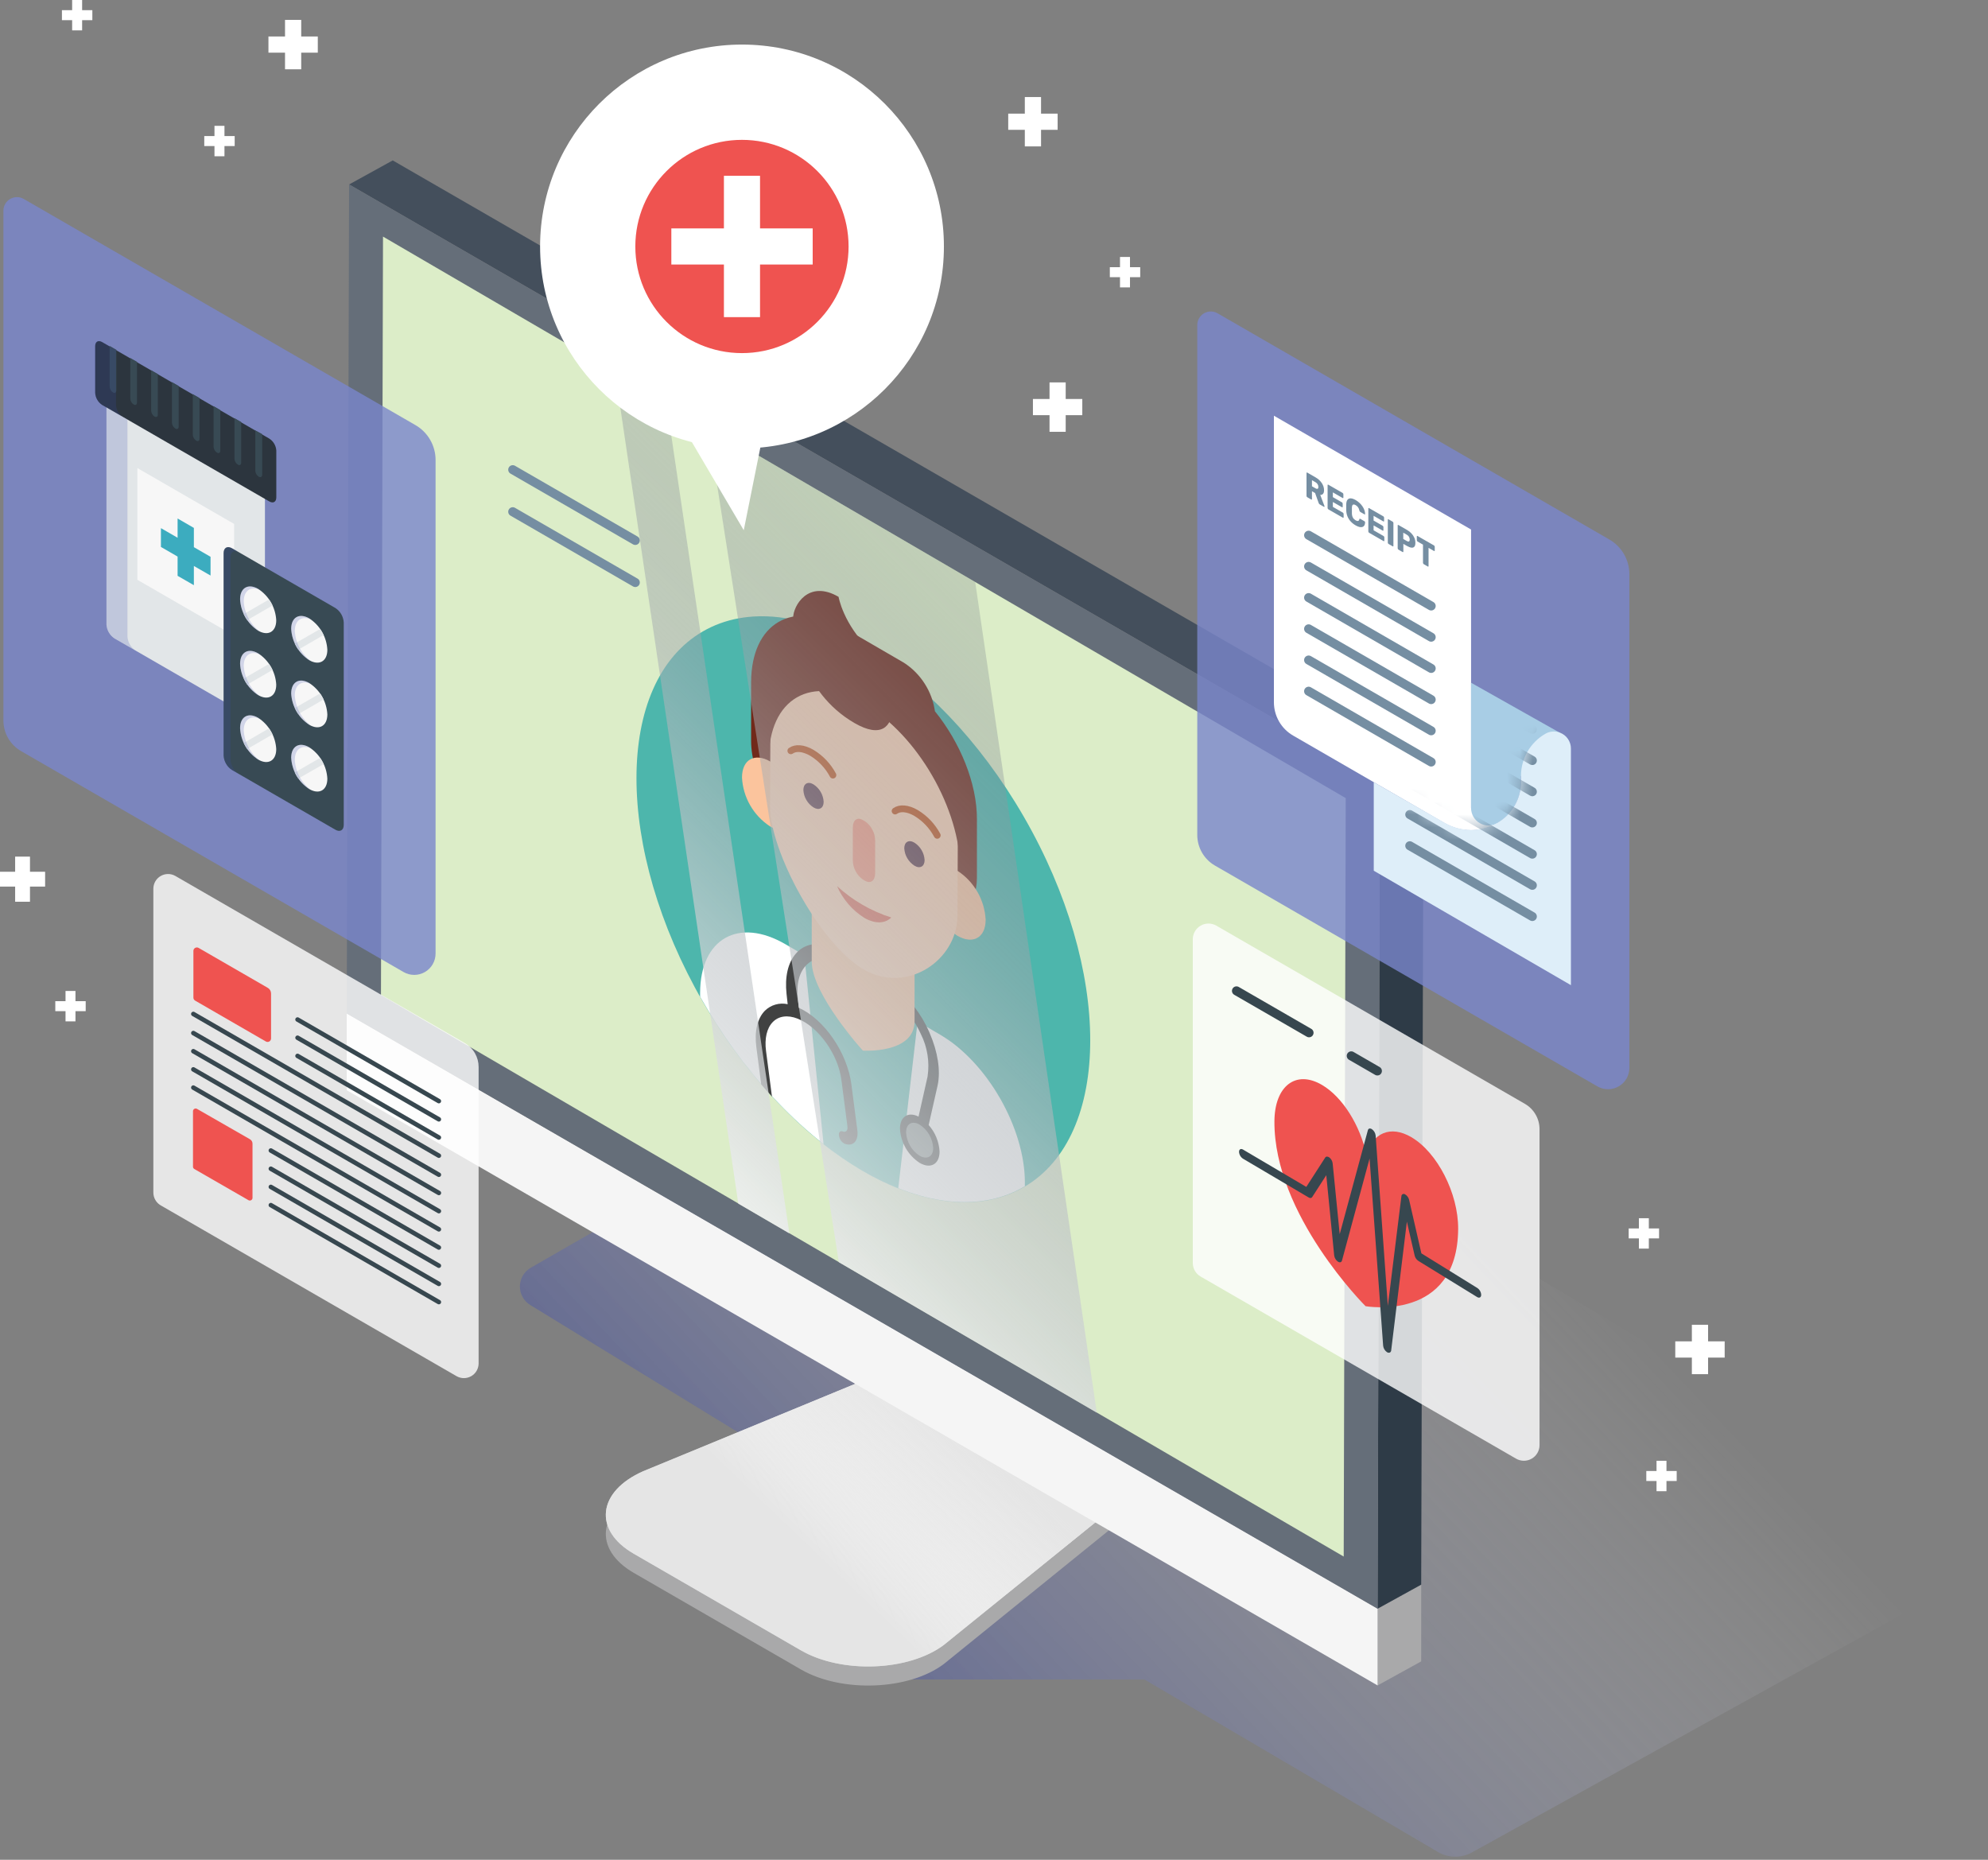
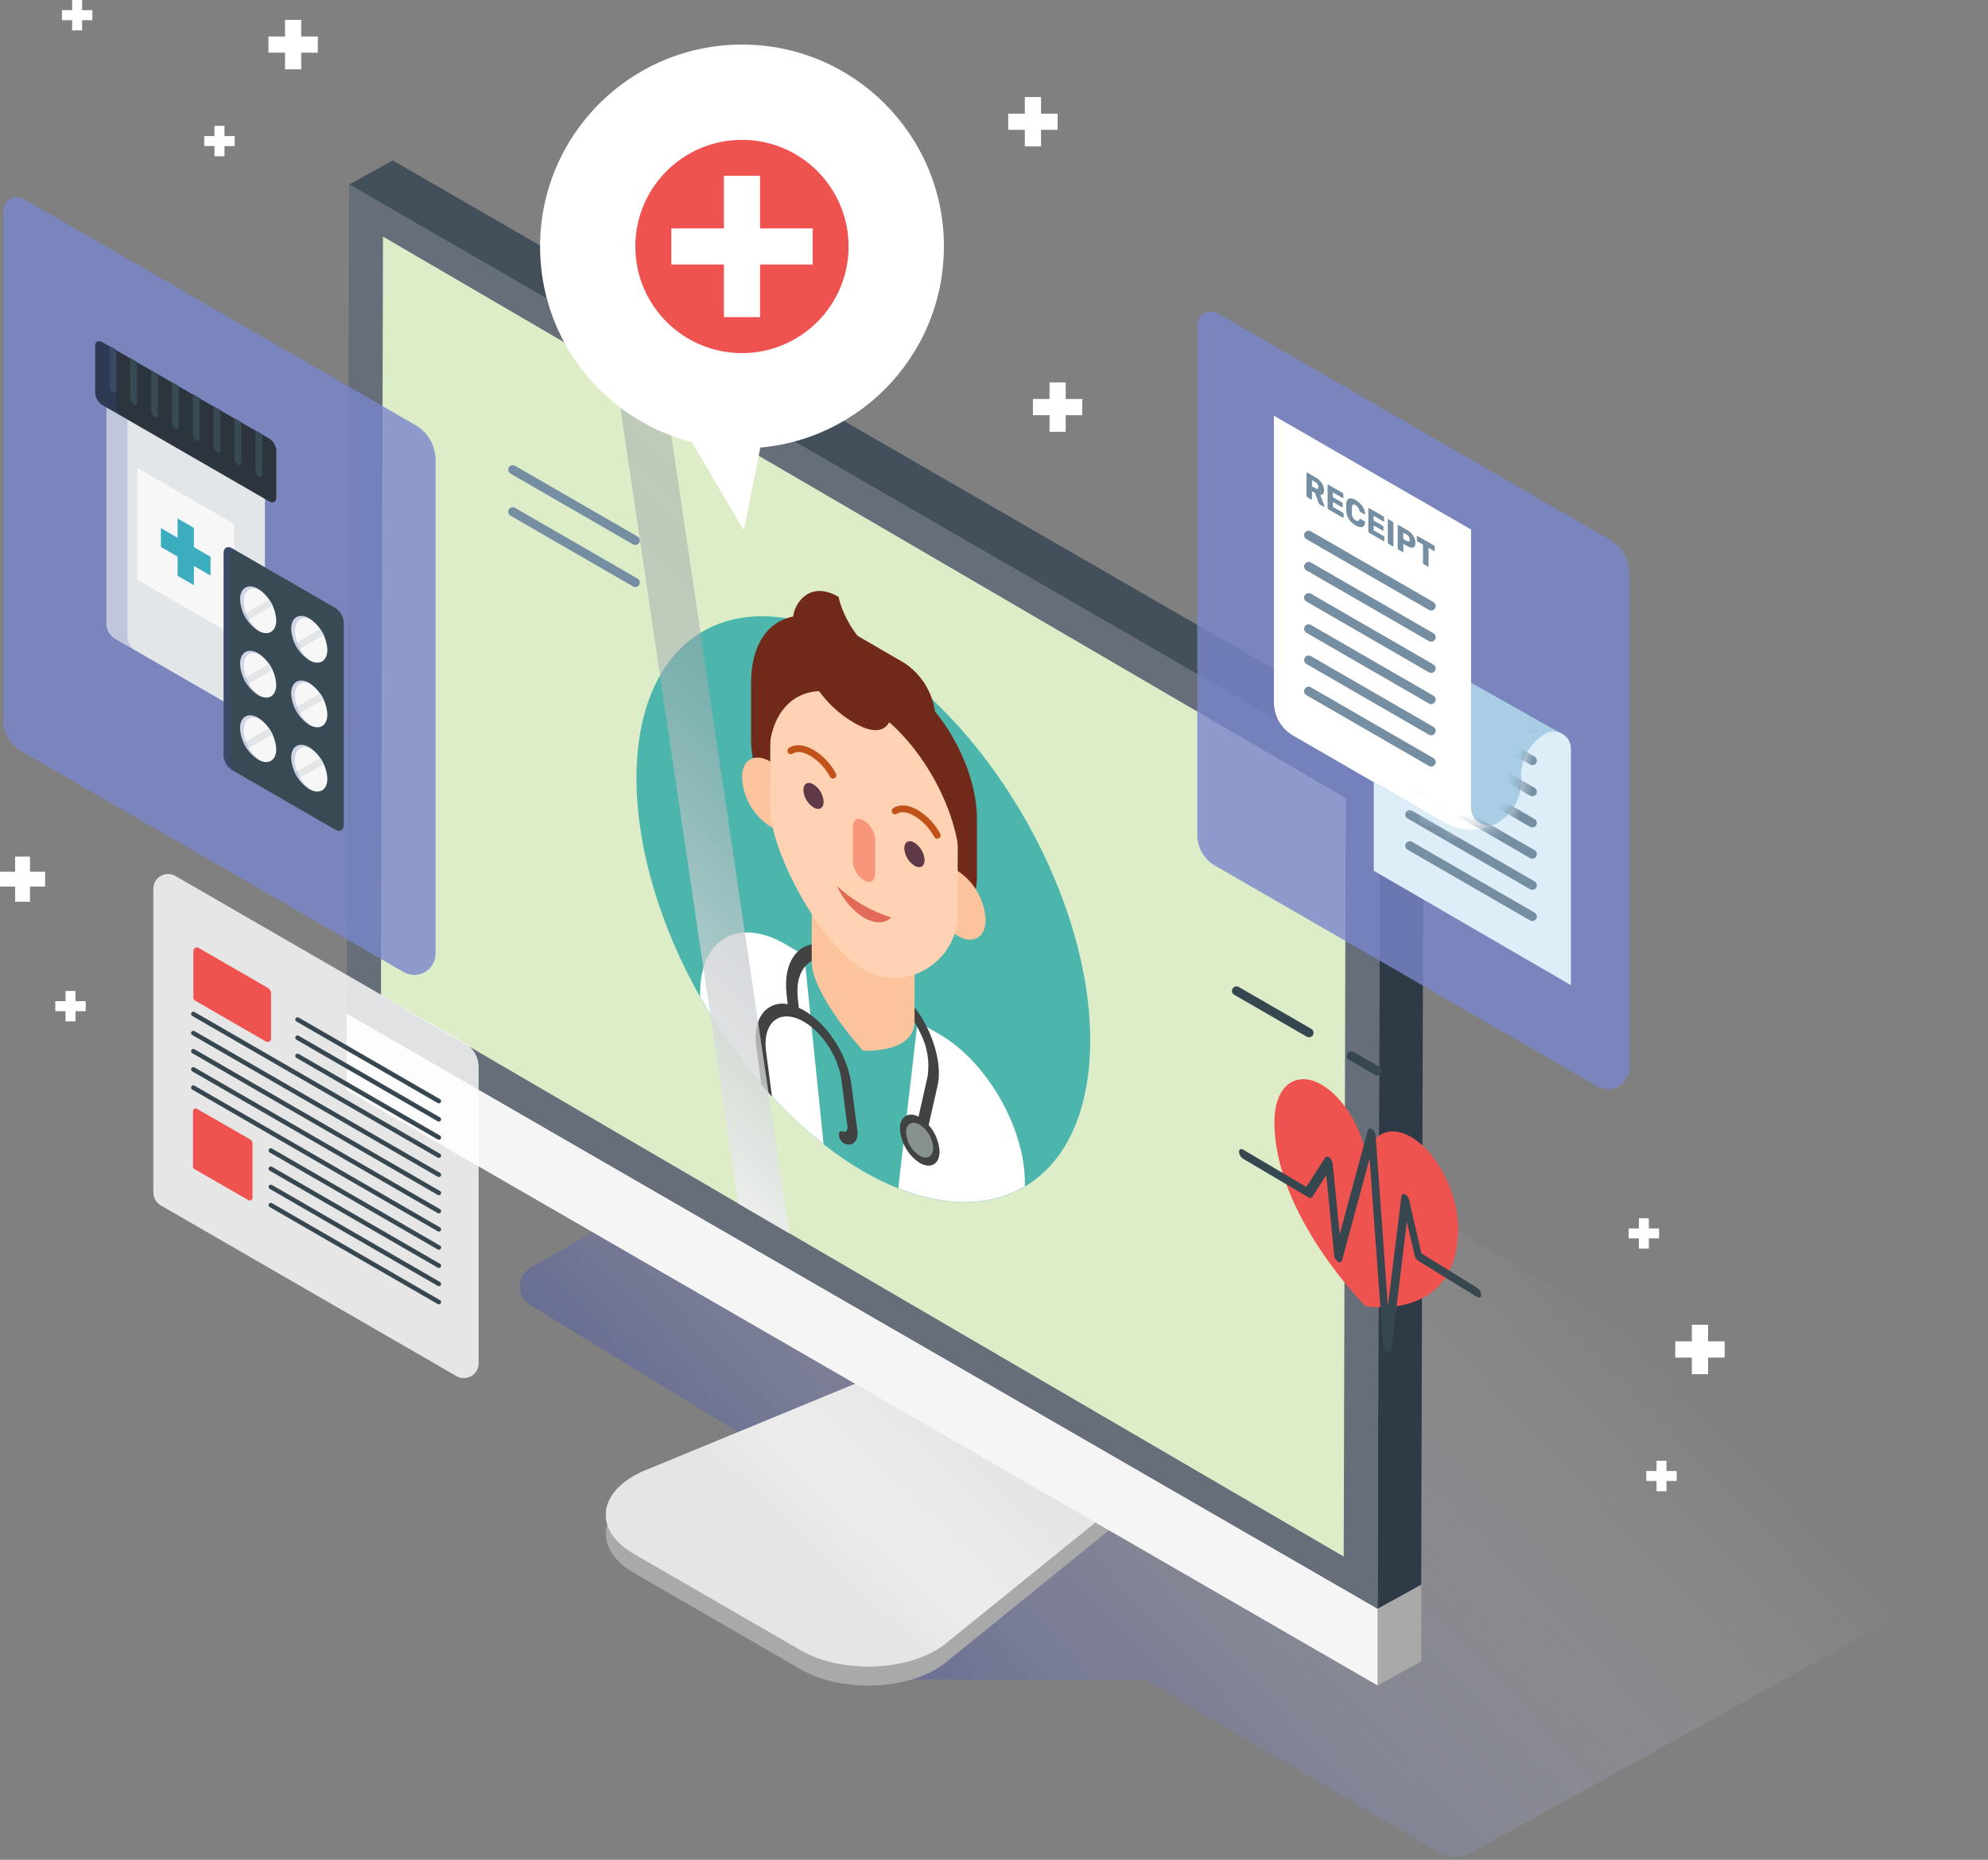
<svg xmlns="http://www.w3.org/2000/svg" width="155" height="145" viewBox="0 0 155 145" fill="none">
  <rect x="0" y="0" width="155" height="145" fill="#808080" stroke="none" />
  <path style="mix-blend-mode:multiply" opacity="0.5" d="M41.385 98.84L65.082 85.216L99.049 87.2L153.861 119.855C154.12 120.007 154.334 120.225 154.482 120.486C154.63 120.748 154.706 121.044 154.702 121.344C154.699 121.644 154.616 121.938 154.462 122.196C154.308 122.454 154.088 122.667 153.826 122.812L114.767 144.426C114.359 144.652 113.9 144.768 113.434 144.761C112.968 144.755 112.511 144.628 112.11 144.391L89.223 130.943H67.835L75.042 122.386L41.357 101.755C41.104 101.604 40.895 101.389 40.751 101.132C40.607 100.875 40.532 100.584 40.535 100.29C40.538 99.995 40.618 99.706 40.767 99.452C40.916 99.198 41.13 98.987 41.385 98.84Z" fill="url(#paint0_linear_415_13343)" />
  <path d="M49.411 122.629L62.45 130.164C65.622 131.996 70.873 131.792 73.597 129.73L89.516 116.839L72.04 106.749L50.147 116.19C46.584 117.762 46.232 120.793 49.411 122.629Z" fill="#A9A9AA" />
  <path d="M49.41 121.138L62.449 128.673C65.621 130.509 70.872 130.305 73.597 128.243L88.479 116.201L71.013 106.111L50.157 114.703C46.583 116.275 46.231 119.306 49.41 121.138Z" fill="#D0D2D3" />
  <path d="M49.41 121.138L62.449 128.673C65.621 130.509 70.872 130.305 73.597 128.243L88.479 116.201L71.013 106.111L50.157 114.703C46.583 116.275 46.231 119.306 49.41 121.138Z" fill="#E5E5E5" />
  <path style="mix-blend-mode:multiply" d="M49.41 121.138L62.449 128.673C65.621 130.509 70.872 130.305 73.597 128.243L88.479 116.201L71.013 106.111L50.157 114.703C46.583 116.275 46.231 119.306 49.41 121.138Z" fill="url(#paint1_linear_415_13343)" />
  <path d="M107.406 125.424L110.807 123.549V129.533L107.406 131.408V125.424Z" fill="#A9A9AA" />
  <path d="M107.409 125.424V131.408L27.035 85.004V79.02L107.409 125.424Z" fill="#F5F5F5" />
  <path d="M107.59 60.786L110.99 58.911L110.807 123.549L107.406 125.424L107.59 60.786Z" fill="#2E3B47" />
  <path d="M27.219 14.382L30.62 12.507L110.993 58.911L107.592 60.786L27.219 14.382Z" fill="#444F5C" />
  <path d="M107.592 60.786L107.409 125.424L27.035 79.02L27.218 14.382L107.592 60.786Z" fill="#656E79" />
-   <path d="M104.924 62.227L104.766 121.36L29.703 77.582L29.862 18.446L104.924 62.227Z" fill="#DCEDC8" />
+   <path d="M104.924 62.227L104.766 121.36L29.703 77.582L29.862 18.446L104.924 62.227" fill="#DCEDC8" />
  <path d="M39.977 36.62L49.531 42.136" stroke="#758EA2" stroke-width="0.705" stroke-linecap="round" stroke-linejoin="round" />
  <path d="M39.977 39.898L49.531 45.417" stroke="#758EA2" stroke-width="0.705" stroke-linecap="round" stroke-linejoin="round" />
  <path d="M79.823 92.56C86.73 88.572 86.73 75.638 79.821 63.672C72.912 51.706 61.712 45.238 54.804 49.227C47.897 53.215 47.898 66.148 54.806 78.114C61.715 90.08 72.915 96.548 79.823 92.56Z" fill="#4DB6AC" />
  <path d="M72.895 55.457C72.786 54.692 72.514 53.958 72.099 53.306C71.683 52.654 71.133 52.098 70.485 51.676L65.879 49.001C61.837 46.671 58.562 48.56 58.562 53.23V57.762C58.562 60.529 60.504 63.891 62.901 65.276L67.546 67.958L72.265 70.682L72.924 71.059V70.992C74.767 71.697 76.169 70.657 76.169 68.426V63.845C76.169 61.05 74.848 57.868 72.895 55.457Z" fill="#71291A" />
  <path d="M79.907 92.19C79.907 87.961 76.972 82.816 73.31 80.677L61.254 73.628C57.592 71.489 54.604 73.177 54.586 77.396V77.709C57.782 83.376 62.255 88.352 67.217 91.249C72.179 94.146 76.676 94.421 79.904 92.49L79.907 92.19Z" fill="white" />
  <path d="M64.212 89.209C65.165 89.961 66.169 90.647 67.215 91.263C68.119 91.795 69.061 92.259 70.034 92.652L71.543 79.662L62.711 74.509L64.212 89.209Z" fill="#4DB6AC" />
  <path d="M63.613 74.791C64.174 74.658 64.765 74.723 65.284 74.974L65.862 75.221C66.058 75.192 66.247 75.123 66.417 75.02C66.587 74.918 66.735 74.782 66.852 74.622L65.167 73.917C63.983 73.41 62.929 73.505 62.203 74.185C62.142 74.244 62.084 74.308 62.031 74.375C61.432 75.08 61.181 76.166 61.326 77.501L61.414 78.294C61.097 78.224 60.768 78.234 60.457 78.324C60.145 78.414 59.861 78.58 59.631 78.809C59.046 79.408 58.81 80.419 58.972 81.649L59.349 84.546C59.626 84.873 59.912 85.194 60.205 85.508C60.194 85.478 60.184 85.448 60.177 85.417L59.726 81.945C59.599 80.966 59.786 80.162 60.251 79.686C60.716 79.21 61.407 79.115 62.193 79.422C63.814 80.056 65.365 82.217 65.608 84.24L66.073 87.824C66.115 88.13 65.953 88.306 65.721 88.218C65.488 88.13 65.368 88.303 65.418 88.571C65.438 88.701 65.49 88.825 65.569 88.931C65.647 89.037 65.75 89.123 65.869 89.18C66.524 89.41 66.951 88.944 66.845 88.123L66.38 84.543C66.059 82.076 64.265 79.468 62.285 78.576L62.207 77.871C62.077 76.694 62.327 75.757 62.912 75.204C63.109 75.012 63.35 74.87 63.613 74.791Z" fill="#414242" />
  <path d="M72.406 87.715L73.111 84.596C73.347 83.461 73.111 81.991 72.487 80.553C72.477 80.523 72.465 80.494 72.452 80.465C71.829 79.041 70.86 77.796 69.633 76.842L68.371 75.922C68.602 76.496 68.906 77.038 69.277 77.533L69.516 77.709C70.076 78.129 70.567 78.633 70.972 79.204C71.292 79.645 71.567 80.117 71.793 80.613C72.307 81.638 72.491 82.796 72.322 83.93L71.617 87.059C70.81 86.65 70.168 87.059 70.168 88C70.198 88.535 70.353 89.056 70.621 89.52C70.889 89.984 71.263 90.379 71.712 90.671C72.565 91.161 73.256 90.763 73.256 89.78C73.213 89.015 72.914 88.287 72.406 87.715Z" fill="#414242" />
  <path d="M72.759 89.505C72.759 90.174 72.287 90.446 71.702 90.111C71.394 89.912 71.138 89.643 70.955 89.327C70.771 89.01 70.665 88.654 70.644 88.289C70.644 87.619 71.113 87.344 71.702 87.683C72.009 87.882 72.265 88.15 72.449 88.467C72.633 88.784 72.739 89.139 72.759 89.505Z" fill="#879190" />
  <path d="M67.275 81.914C67.275 81.914 63.282 77.515 63.289 74.967V68.303L71.307 72.983V79.626C71.3 82.181 67.275 81.914 67.275 81.914Z" fill="#FBC49D" />
  <path d="M62.239 63.179C62.239 64.588 61.245 65.131 60.033 64.426C59.396 64.008 58.866 63.446 58.487 62.784C58.108 62.123 57.89 61.382 57.852 60.62C57.852 59.211 58.845 58.668 60.058 59.373C60.694 59.792 61.223 60.354 61.602 61.016C61.981 61.677 62.2 62.418 62.239 63.179Z" fill="#FBC49D" />
  <path d="M76.849 71.707C76.849 73.117 75.851 73.66 74.642 72.955C74.005 72.537 73.475 71.974 73.096 71.313C72.717 70.652 72.5 69.91 72.461 69.149C72.461 67.739 73.455 67.197 74.667 67.901C75.303 68.32 75.832 68.883 76.211 69.544C76.59 70.206 76.809 70.947 76.849 71.707Z" fill="#FBC49D" />
  <path d="M67.419 51.679C63.384 49.322 60.096 51.179 60.071 55.827L60.039 62.876C60.022 66.326 63.891 73.561 67.303 75.563C70.714 77.565 74.633 74.858 74.651 71.415L74.682 64.367C74.714 59.707 71.454 54.033 67.419 51.679Z" fill="#FFD2B3" />
  <path d="M64.941 60.433C64.561 59.716 63.994 59.115 63.299 58.696C62.626 58.305 62.03 58.273 61.66 58.537" stroke="#C1521A" stroke-width="0.529" stroke-miterlimit="10" stroke-linecap="round" />
  <path d="M73.074 65.128C72.692 64.412 72.124 63.812 71.431 63.39C70.758 62.999 70.159 62.967 69.789 63.232" stroke="#C1521A" stroke-width="0.529" stroke-miterlimit="10" stroke-linecap="round" />
  <path d="M64.219 62.513C64.219 63.01 63.867 63.218 63.426 62.953C63.197 62.805 63.006 62.605 62.869 62.37C62.731 62.134 62.652 61.869 62.637 61.596C62.637 61.103 62.989 60.892 63.426 61.156C63.655 61.304 63.847 61.504 63.984 61.74C64.122 61.975 64.203 62.24 64.219 62.513Z" fill="#5F3948" />
  <path d="M72.09 67.055C72.09 67.552 71.737 67.76 71.297 67.496C71.068 67.349 70.876 67.149 70.739 66.914C70.601 66.679 70.52 66.415 70.504 66.143C70.504 65.646 70.856 65.438 71.297 65.699C71.526 65.847 71.717 66.047 71.855 66.282C71.993 66.518 72.073 66.783 72.09 67.055Z" fill="#5F3948" />
  <path d="M67.454 64.039L67.271 63.933C66.841 63.683 66.492 63.933 66.492 64.522V67.084C66.497 67.375 66.57 67.661 66.706 67.919C66.841 68.178 67.034 68.401 67.271 68.571L67.454 68.677C67.884 68.923 68.233 68.659 68.233 68.088V65.526C68.229 65.234 68.156 64.948 68.021 64.689C67.886 64.431 67.692 64.208 67.454 64.039Z" fill="#F8967C" />
  <path d="M65.262 69.089C65.706 70.103 66.442 70.962 67.376 71.556C68.243 72.056 69.008 72.01 69.491 71.535C67.92 71.037 66.477 70.202 65.262 69.089Z" fill="#E16B57" />
  <path d="M67.404 51.154C63.281 48.775 59.277 48.296 59.277 58.83L59.94 59.211C59.94 54.453 63.281 52.514 67.404 54.9C71.524 57.283 74.868 63.069 74.868 67.831L75.499 68.183C75.499 56.278 71.542 53.533 67.404 51.154Z" fill="#71291A" />
  <path d="M65.382 46.534C65.382 46.534 65.734 48.648 67.849 50.685C69.963 52.722 70.795 58.791 66.612 56.367C62.428 53.942 61.84 49.121 61.84 48.169C61.84 47.218 63.028 45.163 65.382 46.534Z" fill="#71291A" />
-   <path style="mix-blend-mode:overlay" d="M65.401 98.41L85.514 110.143L76.034 45.374L55.191 33.219L65.401 98.41Z" fill="url(#paint2_linear_415_13343)" />
  <path style="mix-blend-mode:overlay" d="M57.564 93.843L61.546 96.165L51.95 31.33L47.953 28.997L57.564 93.843Z" fill="url(#paint3_linear_415_13343)" />
  <path d="M57.852 34.96C66.547 34.96 73.595 27.912 73.595 19.218C73.595 10.523 66.547 3.475 57.852 3.475C49.158 3.475 42.109 10.523 42.109 19.218C42.109 27.912 49.158 34.96 57.852 34.96Z" fill="white" />
  <path d="M60.001 31.313L57.989 41.339L52.051 31.253L60.001 31.313Z" fill="white" />
  <path d="M57.849 27.531C62.44 27.531 66.162 23.809 66.162 19.218C66.162 14.626 62.44 10.904 57.849 10.904C53.257 10.904 49.535 14.626 49.535 19.218C49.535 23.809 53.257 27.531 57.849 27.531Z" fill="#EF5350" />
  <path d="M52.343 20.624H63.363V17.808H52.343V20.624Z" fill="white" />
  <path d="M59.258 24.726V13.706H56.442V24.726H59.258Z" fill="white" />
  <path opacity="0.8" d="M35.615 107.306L12.528 93.977C12.354 93.876 12.21 93.731 12.11 93.556C12.01 93.382 11.957 93.184 11.957 92.983V69.286C11.957 69.086 12.011 68.889 12.111 68.715C12.212 68.541 12.356 68.397 12.53 68.297C12.704 68.197 12.901 68.144 13.101 68.144C13.302 68.143 13.499 68.196 13.673 68.296L36.26 81.336C36.583 81.526 36.85 81.798 37.035 82.124C37.221 82.45 37.318 82.818 37.317 83.193V106.312C37.315 106.51 37.261 106.705 37.162 106.876C37.062 107.048 36.919 107.191 36.748 107.291C36.576 107.391 36.382 107.445 36.183 107.448C35.985 107.45 35.789 107.401 35.615 107.306Z" fill="white" />
  <path d="M20.707 81.188L15.216 78.016C15.174 77.992 15.139 77.958 15.115 77.916C15.091 77.875 15.079 77.828 15.079 77.78V74.153C15.076 74.103 15.088 74.052 15.112 74.008C15.137 73.963 15.174 73.927 15.218 73.902C15.262 73.878 15.313 73.866 15.364 73.869C15.414 73.871 15.463 73.888 15.505 73.917L20.879 77.019C20.957 77.063 21.021 77.127 21.065 77.205C21.11 77.282 21.133 77.37 21.133 77.459V80.951C21.136 81.002 21.124 81.053 21.099 81.097C21.075 81.141 21.038 81.178 20.994 81.203C20.949 81.227 20.899 81.239 20.848 81.236C20.797 81.234 20.748 81.217 20.707 81.188Z" fill="#EF5350" />
  <path d="M19.382 93.579L15.153 91.144C15.12 91.126 15.093 91.1 15.075 91.069C15.056 91.037 15.046 91.001 15.047 90.964V86.636C15.047 86.599 15.056 86.563 15.075 86.531C15.093 86.5 15.12 86.473 15.151 86.455C15.183 86.437 15.22 86.427 15.256 86.427C15.293 86.428 15.329 86.438 15.361 86.456L19.491 88.825C19.552 88.86 19.603 88.912 19.638 88.974C19.672 89.036 19.69 89.106 19.688 89.177V93.406C19.686 93.441 19.675 93.474 19.656 93.504C19.637 93.533 19.611 93.557 19.581 93.575C19.551 93.592 19.517 93.601 19.482 93.602C19.447 93.602 19.413 93.594 19.382 93.579Z" fill="#EF5350" />
  <path d="M15.074 80.543L34.218 91.591" stroke="#37474F" stroke-width="0.352" stroke-miterlimit="10" stroke-linecap="round" />
  <path d="M15.074 81.959L34.218 93.011" stroke="#37474F" stroke-width="0.352" stroke-miterlimit="10" stroke-linecap="round" />
  <path d="M15.074 83.376L34.218 94.428" stroke="#37474F" stroke-width="0.352" stroke-miterlimit="10" stroke-linecap="round" />
  <path d="M15.074 84.796L34.218 95.848" stroke="#37474F" stroke-width="0.352" stroke-miterlimit="10" stroke-linecap="round" />
  <path d="M23.199 79.489L34.216 85.85" stroke="#37474F" stroke-width="0.352" stroke-miterlimit="10" stroke-linecap="round" />
  <path d="M23.199 80.909L34.216 87.27" stroke="#37474F" stroke-width="0.352" stroke-miterlimit="10" stroke-linecap="round" />
  <path d="M23.199 82.326L34.216 88.687" stroke="#37474F" stroke-width="0.352" stroke-miterlimit="10" stroke-linecap="round" />
  <path d="M15.074 79.055L34.218 90.104" stroke="#37474F" stroke-width="0.352" stroke-miterlimit="10" stroke-linecap="round" />
  <path d="M21.117 89.702L34.217 97.265" stroke="#37474F" stroke-width="0.352" stroke-miterlimit="10" stroke-linecap="round" />
  <path d="M21.117 91.122L34.217 98.682" stroke="#37474F" stroke-width="0.352" stroke-miterlimit="10" stroke-linecap="round" />
  <path d="M21.117 92.539L34.217 100.102" stroke="#37474F" stroke-width="0.352" stroke-miterlimit="10" stroke-linecap="round" />
  <path d="M21.117 93.959L34.217 101.519" stroke="#37474F" stroke-width="0.352" stroke-miterlimit="10" stroke-linecap="round" />
-   <path opacity="0.8" d="M118.205 113.727L93.61 99.528C93.424 99.421 93.27 99.266 93.163 99.081C93.056 98.895 93 98.685 93 98.47V73.226C93.001 73.012 93.057 72.802 93.165 72.616C93.272 72.431 93.426 72.277 93.612 72.17C93.797 72.063 94.008 72.006 94.222 72.006C94.436 72.006 94.647 72.062 94.833 72.169L118.892 86.062C119.24 86.262 119.529 86.551 119.729 86.899C119.93 87.246 120.035 87.641 120.034 88.042V112.67C120.035 112.884 119.978 113.094 119.871 113.28C119.765 113.465 119.611 113.619 119.425 113.726C119.24 113.834 119.029 113.89 118.815 113.89C118.601 113.89 118.391 113.834 118.205 113.727Z" fill="white" />
  <path d="M110.035 88.659C108.417 87.711 107.036 88.331 106.535 90.023C106.052 87.76 104.689 85.533 103.067 84.585C101.037 83.397 99.378 84.669 99.364 87.429C99.321 94.728 106.472 101.84 106.472 101.84C106.472 101.84 113.651 103.101 113.689 95.803C113.704 93.054 112.072 89.847 110.035 88.659Z" fill="#EF5350" />
  <path d="M108.144 105.427C108.06 105.37 107.99 105.296 107.938 105.21C107.886 105.124 107.852 105.027 107.841 104.927L106.783 90.326L104.63 98.284C104.591 98.428 104.457 98.46 104.309 98.361C104.232 98.305 104.167 98.234 104.118 98.153C104.069 98.071 104.037 97.98 104.024 97.885L103.407 91.626L102.308 93.332C102.251 93.417 102.149 93.431 102.036 93.364L96.916 90.34C96.825 90.282 96.75 90.203 96.696 90.109C96.642 90.016 96.611 89.912 96.606 89.804C96.606 89.607 96.743 89.529 96.916 89.628L101.85 92.539L103.326 90.248C103.39 90.15 103.52 90.153 103.654 90.248C103.791 90.362 103.881 90.523 103.904 90.7L104.454 96.225L106.65 88.12C106.688 87.972 106.826 87.944 106.974 88.046C107.052 88.103 107.117 88.176 107.165 88.26C107.214 88.343 107.245 88.436 107.256 88.532L108.207 101.818L109.264 93.265C109.264 93.232 109.273 93.2 109.29 93.172C109.307 93.144 109.332 93.121 109.361 93.106C109.39 93.091 109.422 93.084 109.455 93.086C109.488 93.088 109.519 93.099 109.546 93.117C109.627 93.164 109.697 93.227 109.752 93.302C109.808 93.377 109.847 93.463 109.867 93.554L110.822 97.72L115.175 100.416C115.265 100.474 115.34 100.553 115.394 100.646C115.448 100.739 115.479 100.844 115.485 100.951C115.485 101.149 115.347 101.23 115.175 101.131L110.593 98.312C110.443 98.215 110.336 98.063 110.297 97.889L109.691 95.249L108.464 105.318C108.429 105.459 108.299 105.515 108.144 105.427Z" fill="#37474F" />
  <path d="M96.406 77.255L102.063 80.522" stroke="#37474F" stroke-width="0.705" stroke-linecap="round" stroke-linejoin="round" />
  <path d="M105.355 82.322L107.392 83.499" stroke="#37474F" stroke-width="0.705" stroke-linecap="round" stroke-linejoin="round" />
  <path opacity="0.8" d="M124.544 84.701L94.726 67.485C94.307 67.243 93.959 66.895 93.717 66.475C93.475 66.056 93.348 65.58 93.348 65.096V25.36C93.345 25.172 93.392 24.985 93.485 24.821C93.578 24.657 93.714 24.52 93.877 24.426C94.041 24.332 94.227 24.283 94.416 24.285C94.605 24.287 94.79 24.339 94.951 24.437L125.471 42.058C125.948 42.332 126.345 42.728 126.62 43.204C126.895 43.681 127.04 44.221 127.039 44.772V83.256C127.04 83.549 126.964 83.836 126.818 84.09C126.673 84.343 126.463 84.554 126.21 84.7C125.957 84.847 125.669 84.924 125.377 84.924C125.085 84.924 124.797 84.847 124.544 84.701Z" fill="#7986CB" />
  <path d="M114.697 62.992V41.286L99.324 32.412V54.752C99.324 55.281 99.464 55.8 99.728 56.257C99.993 56.715 100.374 57.094 100.833 57.357L112.642 64.18C113.267 64.54 113.975 64.729 114.695 64.729C115.416 64.729 116.124 64.54 116.748 64.18L114.697 62.992Z" fill="white" />
  <path d="M114.695 53.23V62.992C114.695 63.232 114.757 63.469 114.877 63.677C114.997 63.885 115.17 64.058 115.378 64.179C115.585 64.299 115.822 64.363 116.062 64.363C116.302 64.363 116.538 64.3 116.746 64.18C117.303 63.858 117.766 63.395 118.089 62.839C118.411 62.282 118.583 61.651 118.586 61.008V60.511L121.631 57.138L114.695 53.23Z" fill="#A8CDE5" />
  <path d="M121.629 57.124C121.444 57.051 121.245 57.021 121.046 57.036C120.848 57.051 120.656 57.112 120.484 57.212C119.907 57.545 119.428 58.024 119.095 58.6C118.762 59.177 118.587 59.831 118.588 60.497V60.983C118.585 61.626 118.413 62.258 118.09 62.814C117.768 63.37 117.305 63.833 116.748 64.155C116.124 64.515 115.416 64.704 114.695 64.704C113.975 64.704 113.267 64.515 112.642 64.155L107.109 60.983V67.887L122.482 76.811V58.365C122.483 58.096 122.401 57.833 122.249 57.612C122.097 57.39 121.88 57.22 121.629 57.124Z" fill="#DEEEF9" />
  <mask id="mask0_415_13343" style="mask-type:luminance" maskUnits="userSpaceOnUse" x="107" y="57" width="16" height="20">
    <path d="M121.629 57.124C121.444 57.051 121.245 57.021 121.046 57.036C120.848 57.051 120.656 57.112 120.484 57.212C119.907 57.545 119.428 58.024 119.095 58.6C118.762 59.177 118.587 59.831 118.588 60.497V60.983C118.585 61.626 118.413 62.258 118.09 62.814C117.768 63.37 117.305 63.833 116.748 64.155C116.124 64.515 115.416 64.704 114.695 64.704C113.975 64.704 113.267 64.515 112.642 64.155L107.109 60.983V67.887L122.482 76.811V58.365C122.483 58.096 122.401 57.833 122.249 57.612C122.097 57.39 121.88 57.22 121.629 57.124Z" fill="white" />
  </mask>
  <g mask="url(#mask0_415_13343)">
    <path d="M109.918 51.344L119.472 56.86" stroke="#758EA2" stroke-width="0.705" stroke-linecap="round" stroke-linejoin="round" />
    <path d="M109.918 53.776L119.472 59.295" stroke="#758EA2" stroke-width="0.705" stroke-linecap="round" stroke-linejoin="round" />
    <path d="M109.918 56.211L119.472 61.727" stroke="#758EA2" stroke-width="0.705" stroke-linecap="round" stroke-linejoin="round" />
    <path d="M109.918 58.643L119.472 64.159" stroke="#758EA2" stroke-width="0.705" stroke-linecap="round" stroke-linejoin="round" />
    <path d="M109.918 61.075L119.472 66.594" stroke="#758EA2" stroke-width="0.705" stroke-linecap="round" stroke-linejoin="round" />
    <path d="M109.918 63.507L119.472 69.025" stroke="#758EA2" stroke-width="0.705" stroke-linecap="round" stroke-linejoin="round" />
    <path d="M109.918 65.942L119.472 71.457" stroke="#758EA2" stroke-width="0.705" stroke-linecap="round" stroke-linejoin="round" />
  </g>
  <path d="M102.031 41.73L111.585 47.246" stroke="#758EA2" stroke-width="0.705" stroke-linecap="round" stroke-linejoin="round" />
  <path d="M102.031 44.162L111.585 49.678" stroke="#758EA2" stroke-width="0.705" stroke-linecap="round" stroke-linejoin="round" />
  <path d="M102.031 46.594L111.585 52.113" stroke="#758EA2" stroke-width="0.705" stroke-linecap="round" stroke-linejoin="round" />
  <path d="M102.031 49.029L111.585 54.544" stroke="#758EA2" stroke-width="0.705" stroke-linecap="round" stroke-linejoin="round" />
  <path d="M102.031 51.461L111.585 56.976" stroke="#758EA2" stroke-width="0.705" stroke-linecap="round" stroke-linejoin="round" />
  <path d="M102.031 53.892L111.585 59.411" stroke="#758EA2" stroke-width="0.705" stroke-linecap="round" stroke-linejoin="round" />
  <path d="M101.925 38.768C101.908 38.758 101.893 38.743 101.882 38.724C101.871 38.705 101.866 38.685 101.866 38.665V36.882C101.866 36.862 101.871 36.849 101.882 36.842C101.893 36.836 101.908 36.838 101.925 36.848L102.572 37.219C102.777 37.337 102.937 37.484 103.055 37.661C103.174 37.838 103.233 38.025 103.233 38.225C103.233 38.355 103.205 38.448 103.15 38.506C103.096 38.565 103.025 38.591 102.936 38.586L103.264 39.45C103.269 39.463 103.271 39.475 103.271 39.484C103.271 39.498 103.266 39.509 103.255 39.515C103.245 39.521 103.233 39.52 103.219 39.511L102.905 39.331C102.875 39.313 102.853 39.293 102.838 39.268C102.824 39.241 102.814 39.219 102.807 39.201L102.536 38.441L102.291 38.301V38.91C102.291 38.93 102.286 38.943 102.275 38.949C102.264 38.956 102.249 38.954 102.232 38.944L101.925 38.768ZM102.291 37.914L102.567 38.072C102.642 38.115 102.697 38.126 102.734 38.105C102.772 38.085 102.791 38.038 102.791 37.965C102.791 37.894 102.773 37.826 102.736 37.761C102.701 37.697 102.645 37.643 102.567 37.598L102.291 37.439V37.914ZM103.569 39.713C103.552 39.703 103.538 39.688 103.527 39.669C103.516 39.65 103.51 39.63 103.51 39.61V37.827C103.51 37.807 103.516 37.794 103.527 37.787C103.538 37.781 103.552 37.783 103.569 37.793L104.68 38.431C104.698 38.441 104.712 38.456 104.723 38.475C104.734 38.494 104.74 38.514 104.74 38.534V38.791C104.74 38.812 104.734 38.825 104.723 38.831C104.712 38.838 104.698 38.836 104.68 38.826L103.921 38.39V38.76L104.628 39.166C104.645 39.176 104.66 39.192 104.671 39.213C104.682 39.232 104.687 39.252 104.687 39.272V39.51C104.687 39.529 104.682 39.542 104.671 39.55C104.66 39.556 104.645 39.555 104.628 39.545L103.921 39.139V39.52L104.699 39.967C104.717 39.977 104.731 39.992 104.742 40.011C104.753 40.03 104.759 40.05 104.759 40.07V40.328C104.759 40.348 104.753 40.361 104.742 40.367C104.731 40.374 104.717 40.372 104.699 40.362L103.569 39.713ZM105.698 40.963C105.547 40.877 105.418 40.774 105.31 40.655C105.204 40.538 105.12 40.407 105.06 40.262C105.002 40.119 104.969 39.964 104.963 39.797C104.961 39.722 104.96 39.641 104.96 39.555C104.96 39.469 104.961 39.387 104.963 39.309C104.969 39.154 105.002 39.038 105.063 38.963C105.123 38.886 105.207 38.851 105.315 38.856C105.422 38.859 105.55 38.904 105.698 38.988C105.802 39.048 105.899 39.12 105.988 39.202C106.077 39.282 106.154 39.37 106.221 39.467C106.287 39.562 106.339 39.661 106.375 39.764C106.413 39.867 106.433 39.97 106.435 40.073C106.436 40.09 106.432 40.101 106.421 40.106C106.411 40.111 106.399 40.11 106.385 40.102L106.064 39.917C106.043 39.906 106.027 39.892 106.016 39.876C106.005 39.859 105.996 39.834 105.988 39.802C105.966 39.693 105.929 39.606 105.878 39.542C105.829 39.477 105.768 39.424 105.695 39.382C105.608 39.332 105.539 39.321 105.488 39.348C105.438 39.374 105.41 39.45 105.405 39.577C105.4 39.724 105.4 39.878 105.405 40.038C105.41 40.171 105.438 40.28 105.488 40.366C105.539 40.45 105.608 40.517 105.695 40.567C105.768 40.609 105.83 40.626 105.881 40.619C105.931 40.611 105.967 40.566 105.988 40.483C105.994 40.459 106.003 40.446 106.014 40.443C106.027 40.439 106.043 40.443 106.064 40.455L106.385 40.639C106.399 40.648 106.411 40.66 106.421 40.676C106.432 40.694 106.436 40.71 106.435 40.726C106.433 40.827 106.413 40.908 106.375 40.969C106.339 41.028 106.287 41.068 106.221 41.088C106.154 41.107 106.077 41.106 105.988 41.086C105.899 41.064 105.802 41.023 105.698 40.963ZM106.744 41.537C106.727 41.527 106.713 41.513 106.702 41.494C106.69 41.474 106.685 41.455 106.685 41.435V39.652C106.685 39.632 106.69 39.618 106.702 39.612C106.713 39.605 106.727 39.607 106.744 39.617L107.855 40.256C107.872 40.266 107.887 40.28 107.898 40.299C107.909 40.319 107.914 40.338 107.914 40.358V40.616C107.914 40.636 107.909 40.65 107.898 40.656C107.887 40.662 107.872 40.661 107.855 40.651L107.096 40.215V40.585L107.803 40.991C107.82 41.001 107.834 41.016 107.845 41.037C107.857 41.056 107.862 41.076 107.862 41.096V41.335C107.862 41.353 107.857 41.367 107.845 41.375C107.834 41.381 107.82 41.379 107.803 41.369L107.096 40.963V41.345L107.874 41.792C107.891 41.802 107.906 41.816 107.917 41.835C107.928 41.855 107.933 41.874 107.933 41.894V42.152C107.933 42.172 107.928 42.186 107.917 42.192C107.906 42.198 107.891 42.197 107.874 42.187L106.744 41.537ZM108.263 42.41C108.246 42.4 108.232 42.386 108.22 42.367C108.209 42.347 108.204 42.328 108.204 42.308V40.525C108.204 40.505 108.209 40.491 108.22 40.485C108.232 40.478 108.246 40.48 108.263 40.49L108.582 40.673C108.599 40.683 108.614 40.698 108.625 40.717C108.636 40.736 108.641 40.756 108.641 40.776V42.559C108.641 42.579 108.636 42.593 108.625 42.599C108.614 42.605 108.599 42.603 108.582 42.593L108.263 42.41ZM109.034 42.853C109.017 42.843 109.003 42.829 108.992 42.81C108.98 42.791 108.975 42.771 108.975 42.751V40.968C108.975 40.948 108.98 40.934 108.992 40.928C109.003 40.922 109.017 40.923 109.034 40.933L109.7 41.316C109.832 41.392 109.946 41.481 110.043 41.584C110.141 41.686 110.217 41.8 110.271 41.924C110.327 42.049 110.354 42.183 110.354 42.326C110.354 42.466 110.327 42.567 110.271 42.626C110.217 42.687 110.141 42.711 110.043 42.698C109.946 42.686 109.832 42.642 109.7 42.567L109.417 42.404V43.005C109.417 43.025 109.411 43.038 109.398 43.043C109.387 43.05 109.373 43.048 109.355 43.038L109.034 42.853ZM109.41 42.022L109.688 42.181C109.757 42.221 109.81 42.232 109.85 42.214C109.891 42.198 109.912 42.148 109.912 42.066C109.912 41.996 109.894 41.928 109.86 41.86C109.825 41.793 109.768 41.736 109.688 41.691L109.41 41.531V42.022ZM111.008 43.988C110.99 43.978 110.976 43.963 110.965 43.944C110.954 43.925 110.948 43.905 110.948 43.885V42.464L110.525 42.221C110.508 42.211 110.493 42.196 110.482 42.177C110.471 42.156 110.466 42.136 110.466 42.118V41.824C110.466 41.804 110.471 41.791 110.482 41.785C110.493 41.778 110.508 41.78 110.525 41.79L111.804 42.525C111.822 42.535 111.836 42.55 111.847 42.569C111.858 42.588 111.864 42.608 111.864 42.628V42.922C111.864 42.94 111.858 42.953 111.847 42.961C111.836 42.968 111.822 42.966 111.804 42.956L111.381 42.713V44.134C111.381 44.154 111.376 44.167 111.365 44.173C111.353 44.18 111.339 44.178 111.322 44.168L111.008 43.988Z" fill="#758EA2" />
  <path opacity="0.8" d="M31.462 75.785L1.644 58.562C1.225 58.32 0.877 57.971 0.635 57.552C0.393 57.133 0.266 56.657 0.266 56.173V16.437C0.264 16.249 0.312 16.063 0.406 15.9C0.499 15.737 0.635 15.601 0.798 15.508C0.962 15.415 1.147 15.366 1.336 15.369C1.524 15.371 1.708 15.423 1.869 15.521L32.389 33.142C32.867 33.417 33.263 33.813 33.539 34.29C33.815 34.767 33.961 35.308 33.961 35.859V74.344C33.961 74.636 33.885 74.924 33.739 75.177C33.592 75.431 33.382 75.641 33.129 75.787C32.875 75.933 32.588 76.01 32.295 76.01C32.002 76.009 31.715 75.932 31.462 75.785Z" fill="#7986CB" />
  <path d="M20.657 37.878L8.301 30.742V48.684C8.312 48.904 8.375 49.118 8.486 49.308C8.596 49.499 8.75 49.66 8.935 49.78L20.026 56.183C20.378 56.384 20.657 56.222 20.657 55.831V37.878Z" fill="#E2E6E8" />
  <path d="M21.001 34.199L7.961 26.671C7.662 26.499 7.422 26.64 7.422 26.985V30.629C7.431 30.817 7.485 31 7.579 31.164C7.673 31.328 7.804 31.467 7.961 31.57L21.001 39.098C21.3 39.27 21.543 39.13 21.543 38.784V35.126C21.532 34.94 21.476 34.759 21.382 34.598C21.288 34.437 21.157 34.3 21.001 34.199Z" fill="#2C353E" />
  <path d="M18.253 49.558L10.711 45.205V36.493L18.253 40.849V49.558Z" fill="#F7F7F7" />
  <path d="M16.416 43.411L15.116 42.661V41.159L13.847 40.426V41.928L12.547 41.177V42.643L13.847 43.394V44.895L15.116 45.625V44.127L16.416 44.874V43.411Z" fill="#3CACBF" />
  <path d="M8.812 30.597C8.735 30.548 8.672 30.482 8.627 30.403C8.581 30.325 8.555 30.237 8.551 30.146V26.974L9.072 27.274V30.446C9.058 30.615 8.942 30.675 8.812 30.597Z" fill="#384A54" />
  <path d="M10.421 31.538C10.345 31.488 10.282 31.421 10.237 31.342C10.191 31.263 10.165 31.174 10.16 31.084V27.912L10.682 28.211V31.383C10.682 31.552 10.572 31.619 10.421 31.538Z" fill="#384A54" />
  <path d="M12.046 32.476C11.97 32.426 11.906 32.359 11.861 32.28C11.816 32.201 11.79 32.112 11.785 32.021V28.867L12.307 29.166V32.338C12.307 32.49 12.19 32.557 12.046 32.476Z" fill="#384A54" />
  <path d="M13.671 33.413C13.594 33.364 13.531 33.297 13.485 33.219C13.439 33.141 13.412 33.053 13.406 32.962V29.79L13.931 30.093V33.265C13.931 33.427 13.812 33.494 13.671 33.413Z" fill="#384A54" />
  <path d="M15.296 34.351C15.219 34.301 15.156 34.235 15.11 34.157C15.064 34.078 15.037 33.99 15.031 33.9V30.728L15.556 31.031V34.203C15.556 34.365 15.437 34.435 15.296 34.351Z" fill="#384A54" />
  <path d="M16.917 35.288C16.84 35.239 16.776 35.173 16.73 35.094C16.684 35.016 16.658 34.928 16.652 34.837V31.665L17.177 31.968V35.14C17.181 35.306 17.061 35.373 16.917 35.288Z" fill="#384A54" />
  <path d="M18.546 36.225C18.469 36.177 18.405 36.11 18.359 36.032C18.313 35.953 18.287 35.865 18.281 35.774V32.603L18.806 32.902V36.074C18.806 36.243 18.68 36.314 18.546 36.225Z" fill="#384A54" />
  <path d="M20.171 37.163C20.094 37.114 20.03 37.048 19.984 36.969C19.938 36.891 19.912 36.803 19.906 36.712V33.558L20.442 33.847V37.019C20.442 37.181 20.311 37.248 20.171 37.163Z" fill="#384A54" />
  <g style="mix-blend-mode:multiply" opacity="0.2">
    <path d="M9.937 49.628V32.712L9.585 32.514C9.428 32.41 9.297 32.271 9.204 32.108C9.11 31.945 9.056 31.762 9.045 31.573V27.292L7.949 26.661C7.65 26.488 7.41 26.629 7.41 26.974V30.618C7.42 30.807 7.474 30.99 7.567 31.153C7.661 31.317 7.792 31.456 7.949 31.559L8.302 31.757V48.673C8.313 48.893 8.376 49.107 8.487 49.298C8.597 49.488 8.751 49.65 8.936 49.769L10.571 50.724C10.387 50.604 10.234 50.442 10.124 50.251C10.014 50.061 9.95 49.848 9.937 49.628Z" fill="#3949AB" />
  </g>
  <path d="M26.149 64.691L18.086 60.035C17.896 59.912 17.738 59.745 17.625 59.549C17.512 59.353 17.446 59.133 17.434 58.907V43.123C17.434 42.707 17.726 42.537 18.086 42.745L26.149 47.404C26.339 47.528 26.496 47.694 26.61 47.89C26.723 48.086 26.788 48.306 26.801 48.532V64.317C26.801 64.73 26.509 64.899 26.149 64.691Z" fill="#384A54" />
  <g style="mix-blend-mode:multiply" opacity="0.2">
    <path d="M17.973 59.221V43.433C17.973 43.02 18.265 42.851 18.625 43.059L18.086 42.745C17.733 42.537 17.434 42.707 17.434 43.123V58.907C17.446 59.133 17.512 59.353 17.625 59.549C17.738 59.745 17.896 59.912 18.086 60.035L18.625 60.345C18.436 60.222 18.278 60.056 18.165 59.861C18.052 59.666 17.986 59.447 17.973 59.221Z" fill="#3949AB" />
  </g>
  <path d="M21.538 48.359C21.538 49.258 20.907 49.621 20.128 49.173C19.718 48.906 19.376 48.544 19.131 48.12C18.886 47.694 18.745 47.218 18.719 46.728C18.719 45.829 19.35 45.466 20.128 45.914C20.539 46.182 20.881 46.543 21.126 46.968C21.371 47.393 21.512 47.87 21.538 48.359Z" fill="#F7F7F7" />
  <path d="M20.977 46.738L19.004 47.877C19.081 48.041 19.172 48.199 19.275 48.349L21.249 47.207C21.171 47.044 21.08 46.887 20.977 46.738Z" fill="#E2E6E8" />
  <g style="mix-blend-mode:multiply" opacity="0.2">
    <path d="M19.004 46.886C19.004 46.044 19.558 45.67 20.269 45.998L20.128 45.907C19.346 45.459 18.719 45.822 18.719 46.721C18.745 47.211 18.886 47.687 19.131 48.112C19.376 48.537 19.718 48.899 20.128 49.166C20.174 49.194 20.221 49.219 20.269 49.24C19.899 48.965 19.593 48.611 19.375 48.204C19.156 47.797 19.029 47.347 19.004 46.886Z" fill="#3949AB" />
  </g>
  <path d="M25.523 50.661C25.523 51.559 24.892 51.922 24.113 51.475C23.702 51.207 23.36 50.846 23.115 50.42C22.87 49.996 22.729 49.519 22.703 49.029C22.703 48.13 23.334 47.767 24.113 48.215C24.524 48.483 24.866 48.844 25.111 49.269C25.356 49.694 25.497 50.171 25.523 50.661Z" fill="#F7F7F7" />
  <path d="M24.962 49.04L22.984 50.178C23.064 50.342 23.156 50.5 23.259 50.65L25.233 49.508C25.155 49.345 25.064 49.188 24.962 49.04Z" fill="#E2E6E8" />
  <g style="mix-blend-mode:multiply" opacity="0.2">
    <path d="M22.985 49.195C22.985 48.352 23.541 47.979 24.253 48.306L24.109 48.215C23.33 47.767 22.699 48.13 22.699 49.029C22.725 49.519 22.867 49.996 23.111 50.42C23.356 50.846 23.698 51.207 24.109 51.475L24.253 51.549C23.882 51.273 23.576 50.92 23.357 50.513C23.138 50.106 23.011 49.656 22.985 49.195Z" fill="#3949AB" />
  </g>
  <path d="M21.538 53.382C21.538 54.284 20.907 54.647 20.128 54.196C19.718 53.928 19.376 53.568 19.131 53.144C18.886 52.719 18.745 52.243 18.719 51.753C18.719 50.855 19.35 50.488 20.128 50.939C20.539 51.207 20.88 51.568 21.125 51.992C21.37 52.416 21.512 52.892 21.538 53.382Z" fill="#F7F7F7" />
  <path d="M20.977 51.764L19.004 52.902C19.081 53.067 19.172 53.225 19.275 53.374L21.249 52.233C21.171 52.069 21.08 51.913 20.977 51.764Z" fill="#E2E6E8" />
  <g style="mix-blend-mode:multiply" opacity="0.2">
    <path d="M19.004 51.919C19.004 51.077 19.558 50.703 20.269 51.031L20.128 50.939C19.346 50.488 18.719 50.855 18.719 51.753C18.745 52.243 18.886 52.719 19.131 53.144C19.376 53.568 19.718 53.928 20.128 54.196L20.269 54.273C19.9 53.996 19.595 53.642 19.377 53.236C19.158 52.829 19.031 52.38 19.004 51.919Z" fill="#3949AB" />
  </g>
  <path d="M25.523 55.697C25.523 56.599 24.892 56.962 24.113 56.511C23.702 56.243 23.361 55.883 23.116 55.459C22.871 55.034 22.73 54.558 22.703 54.069C22.703 53.17 23.334 52.803 24.113 53.255C24.523 53.522 24.865 53.883 25.11 54.307C25.355 54.731 25.496 55.208 25.523 55.697Z" fill="#F7F7F7" />
  <path d="M24.962 54.062L22.984 55.203C23.064 55.367 23.156 55.525 23.259 55.676L25.233 54.534C25.154 54.37 25.063 54.212 24.962 54.062Z" fill="#E2E6E8" />
  <g style="mix-blend-mode:multiply" opacity="0.2">
    <path d="M22.985 54.22C22.985 53.378 23.541 53.004 24.253 53.332L24.109 53.24C23.33 52.789 22.699 53.156 22.699 54.055C22.726 54.544 22.867 55.02 23.112 55.444C23.357 55.869 23.698 56.229 24.109 56.497L24.253 56.574C23.883 56.298 23.578 55.944 23.359 55.538C23.14 55.131 23.012 54.681 22.985 54.22Z" fill="#3949AB" />
  </g>
  <path d="M21.538 58.407C21.538 59.306 20.907 59.672 20.128 59.221C19.718 58.954 19.376 58.593 19.131 58.169C18.886 57.745 18.745 57.268 18.719 56.779C18.719 55.88 19.35 55.514 20.128 55.965C20.539 56.232 20.88 56.593 21.125 57.017C21.37 57.442 21.512 57.918 21.538 58.407Z" fill="#F7F7F7" />
  <path d="M20.977 56.786L19.004 57.928C19.083 58.092 19.173 58.249 19.275 58.4L21.249 57.258C21.17 57.094 21.079 56.937 20.977 56.786Z" fill="#E2E6E8" />
  <g style="mix-blend-mode:multiply" opacity="0.2">
    <path d="M19.004 56.944C19.004 56.099 19.558 55.729 20.269 56.056C20.224 56.023 20.177 55.993 20.128 55.965C19.346 55.514 18.719 55.88 18.719 56.779C18.745 57.268 18.886 57.745 19.131 58.169C19.376 58.593 19.718 58.954 20.128 59.221C20.174 59.248 20.221 59.273 20.269 59.295C19.899 59.02 19.594 58.667 19.375 58.261C19.157 57.854 19.03 57.405 19.004 56.944Z" fill="#3949AB" />
  </g>
  <path d="M25.523 60.708C25.523 61.607 24.892 61.974 24.113 61.522C23.702 61.255 23.361 60.894 23.116 60.47C22.871 60.045 22.73 59.569 22.703 59.08C22.703 58.181 23.334 57.815 24.113 58.266C24.524 58.533 24.866 58.894 25.111 59.318C25.355 59.742 25.497 60.219 25.523 60.708Z" fill="#F7F7F7" />
  <path d="M24.962 59.087L22.984 60.229C23.066 60.392 23.157 60.55 23.259 60.701L25.233 59.574C25.155 59.405 25.064 59.242 24.962 59.087Z" fill="#E2E6E8" />
  <g style="mix-blend-mode:multiply" opacity="0.2">
    <path d="M22.985 59.246C22.985 58.4 23.541 58.03 24.253 58.358C24.207 58.324 24.159 58.293 24.109 58.266C23.33 57.815 22.699 58.181 22.699 59.08C22.726 59.569 22.867 60.045 23.112 60.47C23.357 60.894 23.698 61.255 24.109 61.522L24.253 61.596C23.883 61.321 23.577 60.968 23.358 60.562C23.138 60.156 23.011 59.707 22.985 59.246Z" fill="#3949AB" />
  </g>
  <path d="M82.461 8.86H81.168V7.567H79.903V8.86H78.609V10.122H79.903V11.415H81.168V10.122H82.461V8.86Z" fill="white" />
  <path d="M24.778 2.844H23.485V1.551H22.223V2.844H20.93V4.106H22.223V5.403H23.485V4.106H24.778V2.844Z" fill="white" />
  <path d="M134.469 104.581H133.176V103.288H131.911V104.581H130.617V105.847H131.911V107.14H133.176V105.847H134.469V104.581Z" fill="white" />
  <path d="M3.517 67.968H2.337V66.788H1.181V67.968H0V69.124H1.181V70.305H2.337V69.124H3.517V67.968Z" fill="white" />
  <path d="M6.681 78.058H5.884V77.262H5.109V78.058H4.312V78.837H5.109V79.633H5.884V78.837H6.681V78.058Z" fill="white" />
-   <path d="M88.9 20.832H88.103V20.035H87.324V20.832H86.531V21.61H87.324V22.407H88.103V21.61H88.9V20.832Z" fill="white" />
  <path d="M129.353 95.778H128.556V94.981H127.781V95.778H126.984V96.553H127.781V97.35H128.556V96.553H129.353V95.778Z" fill="white" />
  <path d="M130.728 114.689H129.931V113.892H129.156V114.689H128.359V115.468H129.156V116.264H129.931V115.468H130.728V114.689Z" fill="white" />
  <path d="M18.298 10.608H17.501V9.811H16.722V10.608H15.926V11.387H16.722V12.183H17.501V11.387H18.298V10.608Z" fill="white" />
  <path d="M7.2 0.793H6.403V0H5.625V0.793H4.828V1.572H5.625V2.368H6.403V1.572H7.2V0.793Z" fill="white" />
  <path d="M84.384 31.108H83.09V29.815H81.829V31.108H80.535V32.37H81.829V33.667H83.09V32.37H84.384V31.108Z" fill="white" />
  <defs>
    <linearGradient id="paint0_linear_415_13343" x1="117.928" y1="91.545" x2="66.126" y2="140.705" gradientUnits="userSpaceOnUse">
      <stop offset="0.01" stop-color="white" stop-opacity="0" />
      <stop offset="1" stop-color="#303F9F" />
    </linearGradient>
    <linearGradient id="paint1_linear_415_13343" x1="63.464" y1="121.191" x2="74.22" y2="109.966" gradientUnits="userSpaceOnUse">
      <stop stop-color="white" stop-opacity="0" />
      <stop offset="0.09" stop-color="#FCFCFC" stop-opacity="0.12" />
      <stop offset="0.34" stop-color="#F4F4F4" stop-opacity="0.43" />
      <stop offset="0.56" stop-color="#EDEDED" stop-opacity="0.67" />
      <stop offset="0.76" stop-color="#E9E9E9" stop-opacity="0.85" />
      <stop offset="0.91" stop-color="#E6E6E6" stop-opacity="0.96" />
      <stop offset="1" stop-color="#E5E5E5" />
    </linearGradient>
    <linearGradient id="paint2_linear_415_13343" x1="48.457" y1="93.579" x2="109.454" y2="32.581" gradientUnits="userSpaceOnUse">
      <stop stop-color="white" />
      <stop offset="0.16" stop-color="#D8DBDD" stop-opacity="0.79" />
      <stop offset="0.39" stop-color="#A4AAB0" stop-opacity="0.51" />
      <stop offset="0.6" stop-color="#7B838C" stop-opacity="0.29" />
      <stop offset="0.78" stop-color="#5D6772" stop-opacity="0.13" />
      <stop offset="0.92" stop-color="#4B5562" stop-opacity="0.04" />
      <stop offset="1" stop-color="#444F5C" stop-opacity="0" />
    </linearGradient>
    <linearGradient id="paint3_linear_415_13343" x1="36.105" y1="81.226" x2="97.099" y2="20.233" gradientUnits="userSpaceOnUse">
      <stop stop-color="white" />
      <stop offset="0.16" stop-color="#D8DBDD" stop-opacity="0.79" />
      <stop offset="0.39" stop-color="#A4AAB0" stop-opacity="0.51" />
      <stop offset="0.6" stop-color="#7B838C" stop-opacity="0.29" />
      <stop offset="0.78" stop-color="#5D6772" stop-opacity="0.13" />
      <stop offset="0.92" stop-color="#4B5562" stop-opacity="0.04" />
      <stop offset="1" stop-color="#444F5C" stop-opacity="0" />
    </linearGradient>
  </defs>
</svg>